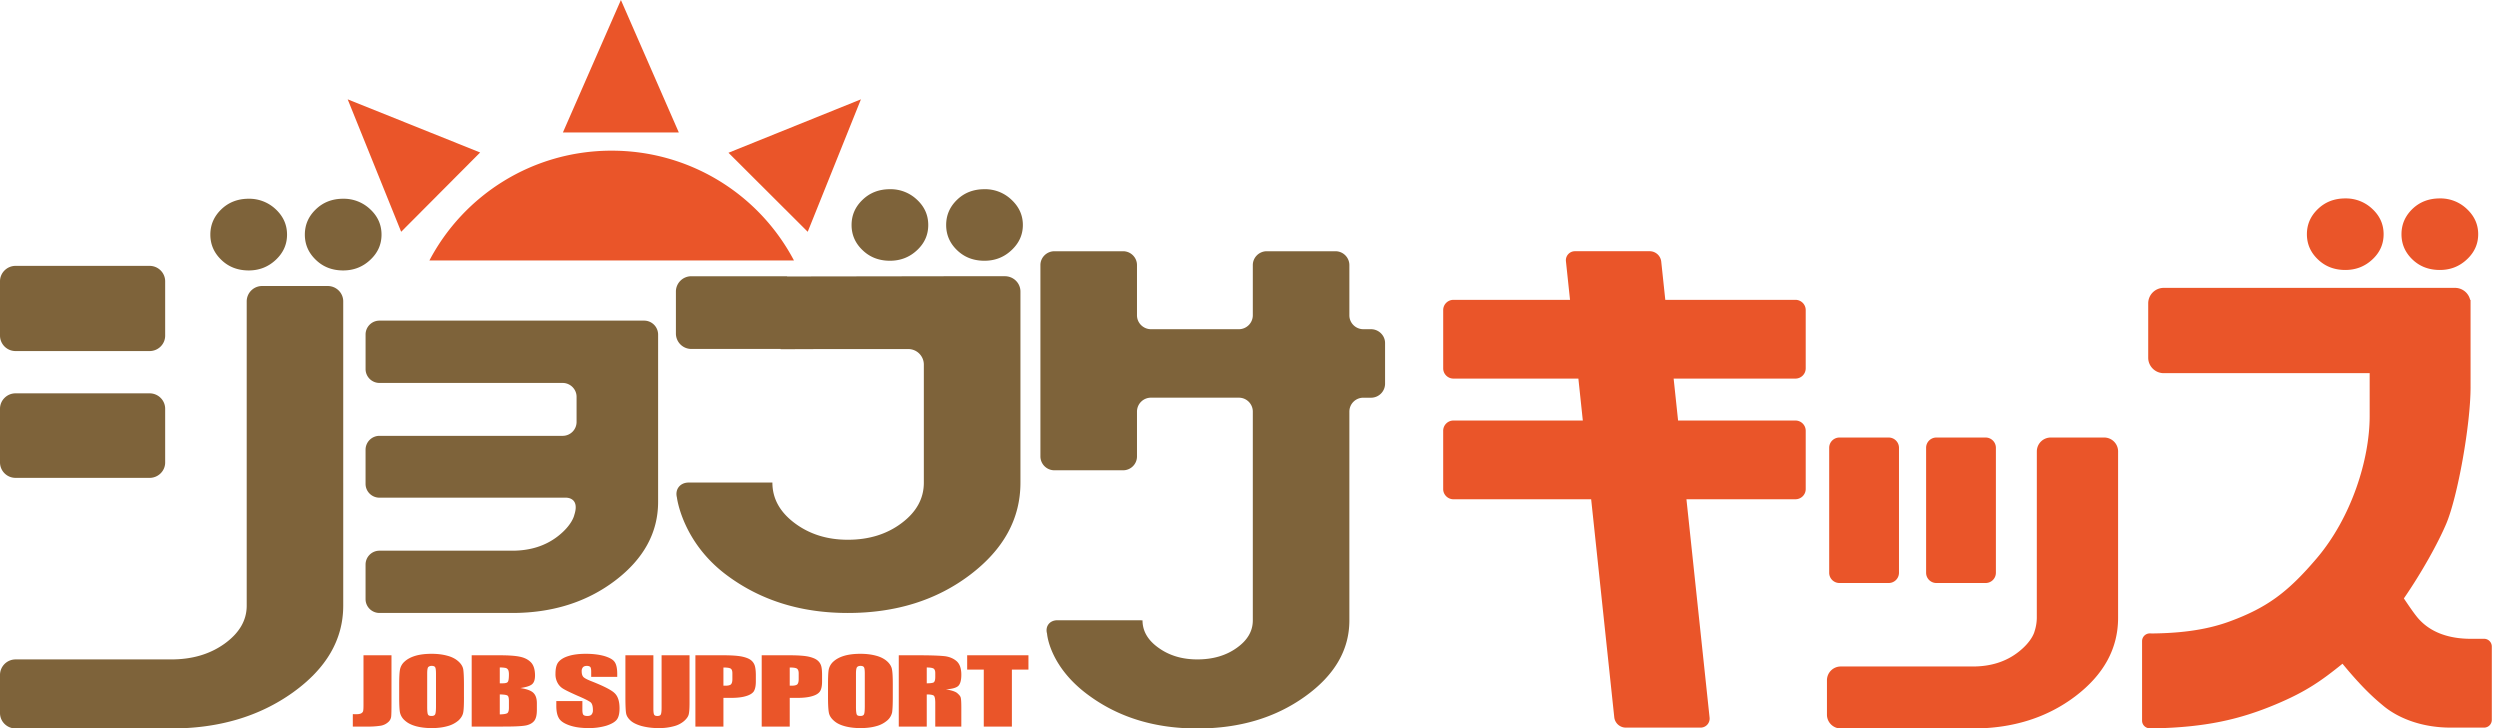
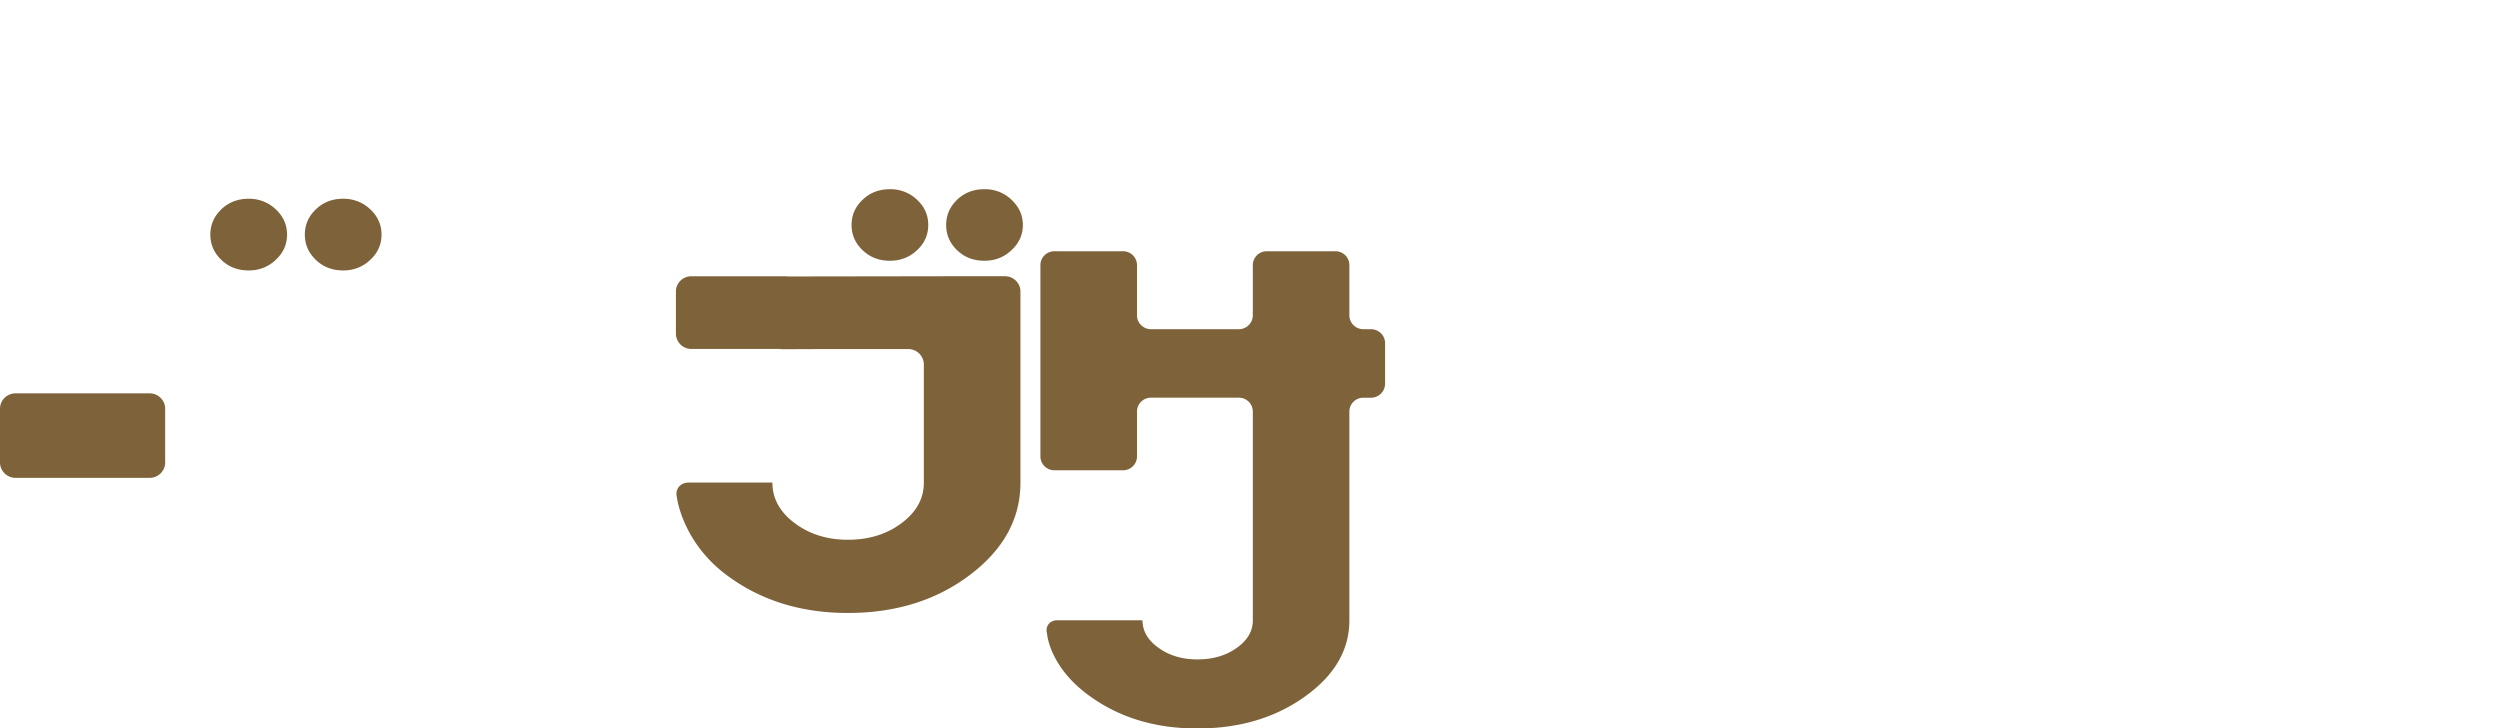
<svg xmlns="http://www.w3.org/2000/svg" width="151" height="44" viewBox="0 0 151 44">
  <title>Group 61</title>
  <g fill="none" fill-rule="evenodd">
-     <path fill="#EA5529" d="M37.503 0L34 8h7zM52 6l-8 3.227L48.786 14zM29 9.21L21 6l3.23 8z" />
-     <path d="M34.682 31.126s-.125.596-.995 1.269c-.754.583-1.676.867-2.75.867H22.92a.837.837 0 0 0-.84.834v2.093c0 .456.375.834.84.834h8.016c2.423 0 4.504-.654 6.22-1.956 1.724-1.31 2.594-2.899 2.594-4.756V20.2a.845.845 0 0 0-.842-.834H22.921a.838.838 0 0 0-.84.834v2.095a.84.84 0 0 0 .84.835h11.064c.458 0 .84.376.84.837v1.524a.84.84 0 0 1-.84.834H22.92a.84.84 0 0 0-.84.836v2.064c0 .46.375.835.84.835h11.25s.886-.047.511 1.065M19.793 17.275h-3.96a.93.93 0 0 0-.932.926v18.381c0 .89-.445 1.65-1.328 2.29-.883.637-1.956.957-3.227.957H.938A.94.94 0 0 0 0 40.76v2.31c0 .51.424.929.938.929h9.408c2.87 0 5.314-.723 7.345-2.174 2.023-1.45 3.04-3.197 3.04-5.244V18.201c0-.51-.42-.926-.938-.926M9.976 20.276c0 .51-.42.928-.938.928h-8.1A.937.937 0 0 1 0 20.276v-3.287c0-.51.424-.93.937-.93h8.101c.518 0 .938.42.938.93v3.287z" fill="#7E633A" />
    <path d="M9.976 27.938c0 .506-.42.925-.938.925h-8.1A.937.937 0 0 1 0 27.938v-3.25c0-.512.424-.93.937-.93h8.101c.518 0 .938.418.938.93v3.25zM53.755 15.749c.63 0 1.18-.21 1.634-.637.455-.423.677-.93.677-1.522 0-.594-.222-1.1-.677-1.525a2.308 2.308 0 0 0-1.634-.637c-.658 0-1.21.21-1.653.637-.446.425-.667.931-.667 1.525 0 .592.221 1.1.667 1.522.443.428.995.637 1.653.637M59.462 15.749c.635 0 1.178-.21 1.632-.637.455-.423.687-.93.687-1.522 0-.594-.232-1.1-.687-1.525a2.297 2.297 0 0 0-1.632-.637c-.661 0-1.211.21-1.654.637-.44.425-.66.931-.66 1.525 0 .592.22 1.1.66 1.522.443.428.993.637 1.654.637M15.023 16.335c.631 0 1.179-.213 1.634-.64.454-.426.68-.931.68-1.524 0-.592-.226-1.101-.68-1.528a2.324 2.324 0 0 0-1.634-.639c-.661 0-1.214.215-1.655.639-.443.427-.663.936-.663 1.528 0 .593.22 1.098.663 1.525.44.426.994.639 1.655.639M20.73 16.335c.632 0 1.181-.213 1.634-.64.457-.426.68-.931.68-1.524 0-.592-.223-1.101-.68-1.528a2.318 2.318 0 0 0-1.634-.639c-.663 0-1.214.215-1.652.639-.446.427-.665.936-.665 1.528 0 .593.219 1.098.665 1.525.438.426.99.639 1.652.639M56.995 16.684h3.704c.514 0 .936.414.936.925v11.543c0 2.173-1.01 4.025-3.041 5.566-2.028 1.536-4.486 2.305-7.387 2.305-2.864 0-5.306-.776-7.34-2.305-2.67-2.004-2.982-4.675-2.982-4.675-.126-.493.197-.897.71-.897h5.058v.006c0 .963.453 1.776 1.347 2.445.9.673 1.969 1.004 3.207 1.004 1.267 0 2.353-.33 3.248-1.004.896-.67 1.345-1.482 1.345-2.445v-7.138a.94.94 0 0 0-.937-.931h-4.987l-2.728.01v-.016h-5.392a.932.932 0 0 1-.931-.924V17.61c0-.51.418-.925.931-.925h5.783v.014l9.456-.014zM65.864 42.074c-2.495-1.763-2.622-3.801-2.622-3.801-.125-.446.16-.81.623-.81h4.993l.15.008c0 .648.325 1.204.973 1.661.65.466 1.425.696 2.336.696.938 0 1.733-.23 2.382-.696.648-.457.971-1.013.971-1.66V24.852a.842.842 0 0 0-.843-.832h-5.31a.843.843 0 0 0-.843.832v2.718c0 .46-.376.835-.837.835h-4.148a.842.842 0 0 1-.848-.835V16.01c0-.458.38-.835.848-.835h4.148c.461 0 .837.377.837.835v3.038c0 .457.382.836.844.836h5.309a.844.844 0 0 0 .843-.836V16.01c0-.458.379-.835.842-.835h4.15a.84.84 0 0 1 .84.835v3.038c0 .457.377.836.844.836h.464c.463 0 .848.378.848.834v2.468a.848.848 0 0 1-.848.836h-.464a.84.84 0 0 0-.844.832V37.47c0 1.792-.898 3.326-2.686 4.603C77.017 43.36 74.855 44 72.316 44c-2.51 0-4.656-.64-6.452-1.926" fill="#7E633A" />
-     <path d="M23.646 39.579v2.878c0 .43-.005.708-.02.831a.518.518 0 0 1-.186.334.896.896 0 0 1-.435.209 4.896 4.896 0 0 1-.849.054h-.846v-.751c.104.004.177.004.22.004.121 0 .22-.017.288-.053.069-.041.106-.09.117-.146.012-.056.02-.166.02-.33v-3.03h1.69zM26.334 40.685c0-.203-.018-.328-.05-.382-.034-.058-.101-.084-.21-.084a.297.297 0 0 0-.203.067c-.046.046-.069.179-.069.399v2.014c0 .25.016.402.05.461.03.06.1.084.212.084.114 0 .186-.03.22-.1.032-.065.05-.225.05-.478v-1.981zm1.69 1.417c0 .432-.01.74-.043.917-.029.182-.128.343-.287.495a1.664 1.664 0 0 1-.661.343c-.28.081-.598.12-.962.12-.347 0-.665-.039-.942-.113-.276-.076-.498-.185-.67-.341a.895.895 0 0 1-.301-.49c-.033-.178-.048-.492-.048-.93v-.741c0-.432.015-.736.048-.914a.862.862 0 0 1 .288-.497c.163-.148.383-.264.655-.344.278-.08.6-.117.97-.117.346 0 .659.037.936.113.28.072.503.188.67.337.171.148.275.318.304.491.027.182.042.49.042.93v.741zM30.187 41.944v1.206c.234-.006.385-.03.456-.076.062-.045.096-.153.096-.327v-.399c0-.187-.028-.3-.087-.335-.06-.042-.217-.065-.465-.07zm0-1.628v.956h.164c.167 0 .275-.025.316-.082.05-.054.072-.21.072-.465 0-.134-.022-.23-.058-.281a.23.23 0 0 0-.147-.101 1.656 1.656 0 0 0-.347-.027zm-1.697-.737h1.694c.527 0 .936.028 1.206.085.274.054.499.163.666.33.17.166.259.437.259.81 0 .252-.061.428-.185.529-.119.1-.353.172-.7.225.39.061.652.155.79.295.138.136.207.343.207.622v.4c0 .29-.045.507-.147.648-.1.138-.262.233-.48.287-.221.05-.67.075-1.351.075H28.49V39.58zM37.28 40.884h-1.572v-.32c0-.15-.02-.246-.06-.284-.044-.039-.107-.06-.202-.06-.104 0-.177.025-.232.077a.358.358 0 0 0-.08.251c0 .146.032.256.09.327.056.072.217.161.479.264.752.296 1.228.537 1.421.728.2.19.296.494.296.92 0 .305-.053.532-.164.676-.108.143-.318.266-.63.368a3.647 3.647 0 0 1-1.085.145c-.45 0-.84-.056-1.161-.17-.315-.112-.529-.256-.626-.434-.103-.174-.153-.423-.153-.745v-.282h1.575v.52c0 .163.02.266.062.312.046.047.127.068.24.068.111 0 .195-.025.25-.085a.38.38 0 0 0 .084-.262c0-.252-.05-.418-.157-.494-.109-.078-.371-.212-.795-.392-.417-.186-.694-.32-.835-.407a.915.915 0 0 1-.338-.343 1.073 1.073 0 0 1-.136-.563c0-.332.06-.573.19-.724.127-.149.332-.273.615-.357.285-.088.635-.128 1.034-.128.44 0 .816.05 1.126.139.305.095.513.21.608.355.104.142.157.388.157.729v.171zM41.648 39.579v2.878c0 .326-.016.556-.048.687-.032.133-.127.27-.287.411a1.527 1.527 0 0 1-.629.313 3.246 3.246 0 0 1-.908.108 3.93 3.93 0 0 1-1.034-.127c-.295-.086-.52-.197-.663-.332-.148-.138-.237-.281-.262-.432-.027-.151-.043-.473-.043-.955v-2.551h1.69v3.23c0 .186.017.312.05.362.031.052.096.074.189.074.106 0 .174-.025.207-.085.031-.059.05-.191.05-.406V39.58h1.688zM43.695 40.317v1.097c.05.002.093.002.127.002.157 0 .262-.028.32-.073.06-.055.094-.163.094-.32v-.35c0-.153-.033-.244-.102-.29-.07-.045-.223-.066-.44-.066zm-1.693-.738h1.708c.462 0 .816.025 1.06.069.252.049.44.12.563.207a.691.691 0 0 1 .25.334c.043.128.07.329.07.595v.378c0 .274-.046.472-.127.601-.089.124-.247.22-.479.285-.226.07-.529.104-.898.104h-.454v1.734h-1.693v-4.307zM47.7 40.317v1.097c.049.002.091.002.124.002.154 0 .265-.028.324-.073.06-.055.093-.163.093-.32v-.35c0-.153-.039-.244-.107-.29-.07-.045-.214-.066-.434-.066zm-1.693-.738h1.703c.46 0 .818.025 1.066.069.246.049.433.12.557.207a.685.685 0 0 1 .256.334c.045.128.064.329.064.595v.378c0 .274-.043.472-.129.601-.086.124-.24.22-.469.285-.231.07-.53.104-.9.104H47.7v1.734h-1.693v-4.307zM52.234 40.685c0-.203-.016-.328-.049-.382-.036-.058-.107-.084-.208-.084-.093 0-.155.022-.202.067-.048.046-.074.179-.074.399v2.014c0 .25.02.402.05.461.028.06.102.084.215.084.112 0 .189-.03.22-.1.032-.065.048-.225.048-.478v-1.981zm1.691 1.417c0 .432-.014.74-.04.917a.885.885 0 0 1-.294.495 1.644 1.644 0 0 1-.656.343c-.278.081-.598.12-.969.12-.348 0-.66-.039-.935-.113-.282-.076-.504-.185-.672-.341-.17-.15-.269-.315-.297-.49-.034-.178-.05-.492-.05-.93v-.741c0-.432.011-.736.042-.914a.905.905 0 0 1 .291-.497c.166-.148.383-.264.656-.344.28-.08.6-.117.965-.117.356 0 .663.037.943.113.277.072.5.188.668.337.166.148.27.318.298.491.036.182.05.49.05.93v.741zM55.976 40.317v.955c.196 0 .323-.015.404-.047.074-.04.11-.15.11-.338v-.237c0-.137-.036-.226-.11-.274-.07-.038-.208-.06-.404-.06zm-1.69-.738h1.198c.797 0 1.339.024 1.623.06.277.043.513.15.69.312.178.171.267.437.267.805 0 .336-.065.56-.187.677-.13.115-.374.182-.745.204.334.055.559.129.676.22.113.097.186.178.212.255.03.077.044.292.044.64v1.134H56.49v-1.432c0-.228-.028-.371-.079-.427-.057-.055-.198-.083-.435-.083v1.942h-1.69v-4.307zM62.118 39.579v.865h-1v3.441H59.42v-3.441h-1.003v-.865zM36.946 9.1c-4.79 0-8.938 2.69-11.01 6.633h22.02a12.426 12.426 0 0 0-11.01-6.632M141.658 16.306c.63 0 1.18-.21 1.634-.636.455-.422.678-.93.678-1.523 0-.593-.223-1.1-.678-1.525a2.311 2.311 0 0 0-1.634-.637c-.66 0-1.21.21-1.654.637-.446.426-.667.932-.667 1.525 0 .593.221 1.1.667 1.523.444.427.995.636 1.654.636M147.365 16.306c.636 0 1.178-.21 1.633-.636.454-.422.685-.93.685-1.523 0-.593-.23-1.1-.685-1.525a2.3 2.3 0 0 0-1.633-.637c-.661 0-1.212.21-1.656.637-.438.426-.659.932-.659 1.525 0 .593.22 1.1.659 1.523.444.427.995.636 1.656.636M127.095 26.427h-3.23a.84.84 0 0 0-.84.83l-.002 10.05c0 .191-.028.507-.135.823 0 0-.124.594-.992 1.263-.75.58-1.665.863-2.736.863h-7.978a.834.834 0 0 0-.834.83v2.083c0 .454.374.831.834.831h7.978c2.411 0 4.483-.652 6.193-1.948 1.715-1.302 2.58-2.884 2.58-4.734V27.257a.84.84 0 0 0-.838-.83M111.103 35.214h2.974a.621.621 0 0 0 .622-.617v-7.553a.622.622 0 0 0-.622-.617h-2.974a.62.62 0 0 0-.62.617v7.553a.62.62 0 0 0 .62.617" fill="#EA5529" />
-     <path d="M116.957 35.214h2.974a.62.62 0 0 0 .621-.617v-7.553a.621.621 0 0 0-.62-.617h-2.975a.62.62 0 0 0-.62.617v7.553a.62.62 0 0 0 .62.617M108.445 18.11h-7.861l-.247-2.324a.703.703 0 0 0-.685-.612h-4.514a.546.546 0 0 0-.555.612l.246 2.324h-7.04a.62.62 0 0 0-.62.617v3.523c0 .34.279.617.62.617h7.545l.268 2.533h-7.814a.62.62 0 0 0-.62.616v3.523c0 .34.28.617.62.617h8.318l1.397 13.179a.704.704 0 0 0 .685.613h4.514a.546.546 0 0 0 .556-.613l-1.397-13.18h6.584c.342 0 .62-.276.62-.616v-3.523a.62.62 0 0 0-.62-.616h-7.089l-.268-2.533h7.357a.62.62 0 0 0 .62-.617v-3.523a.62.62 0 0 0-.62-.617M150.038 38.583l-.126.001h-.668c-1.438 0-2.542-.448-3.248-1.31-.198-.24-.515-.7-.802-1.13 1.09-1.585 2.061-3.337 2.558-4.509.69-1.625 1.47-5.99 1.47-8.247V18.11h-.026a.936.936 0 0 0-.91-.722h-17.598a.935.935 0 0 0-.936.929v3.292c0 .51.42.93.936.93h12.44v2.595c0 2.596-1.085 6.108-3.207 8.599-1.742 2.044-2.988 2.967-5.237 3.797-1.636.604-3.344.712-4.648.731l-.187-.003a.467.467 0 0 0-.468.465v4.802c0 .258.21.465.468.465l.218.003c3.142-.06 5.21-.536 7.39-1.45 1.853-.776 2.78-1.447 4.03-2.454 1.26 1.535 2.008 2.159 2.463 2.539.815.681 2.212 1.32 4.072 1.32h2.016a.466.466 0 0 0 .467-.465v-4.436a.466.466 0 0 0-.467-.464" fill="#EA5529" />
  </g>
</svg>